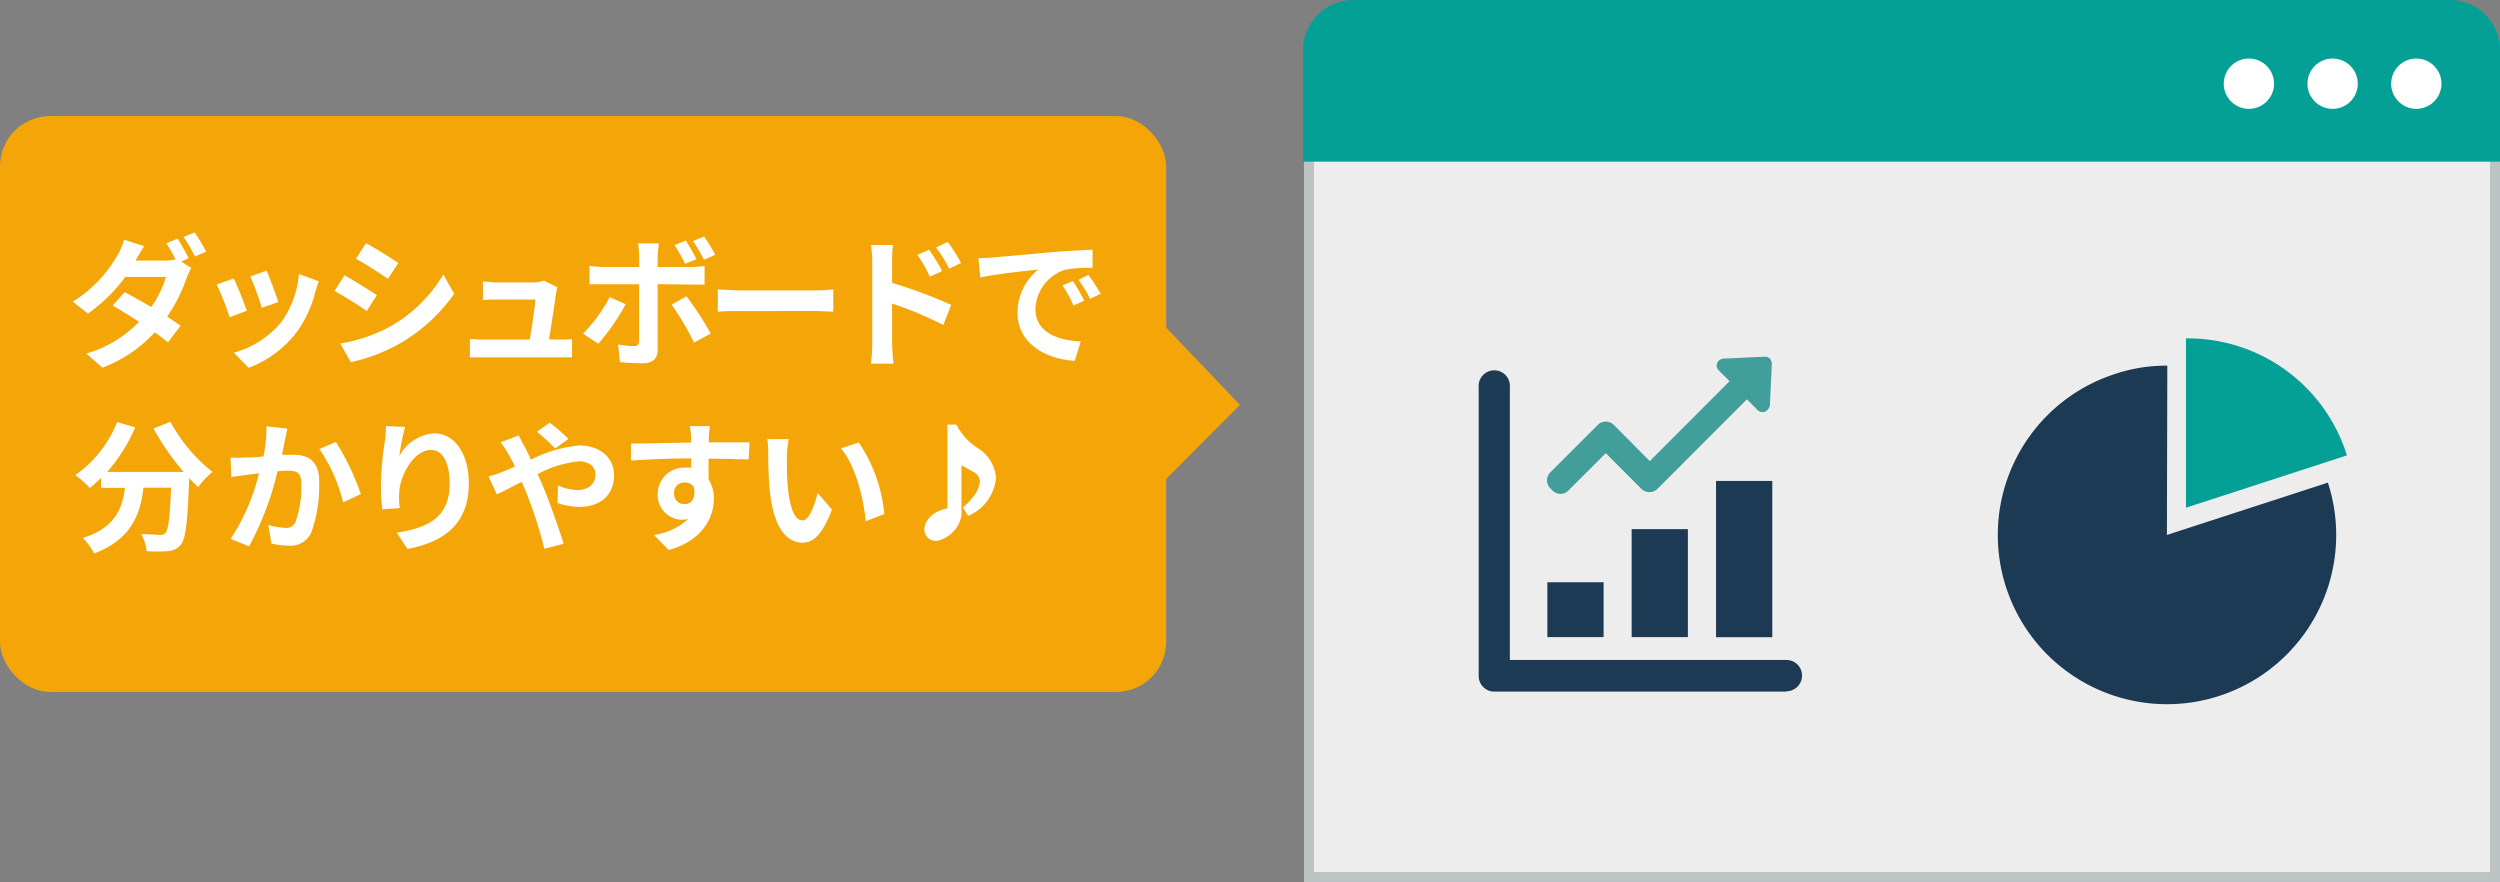
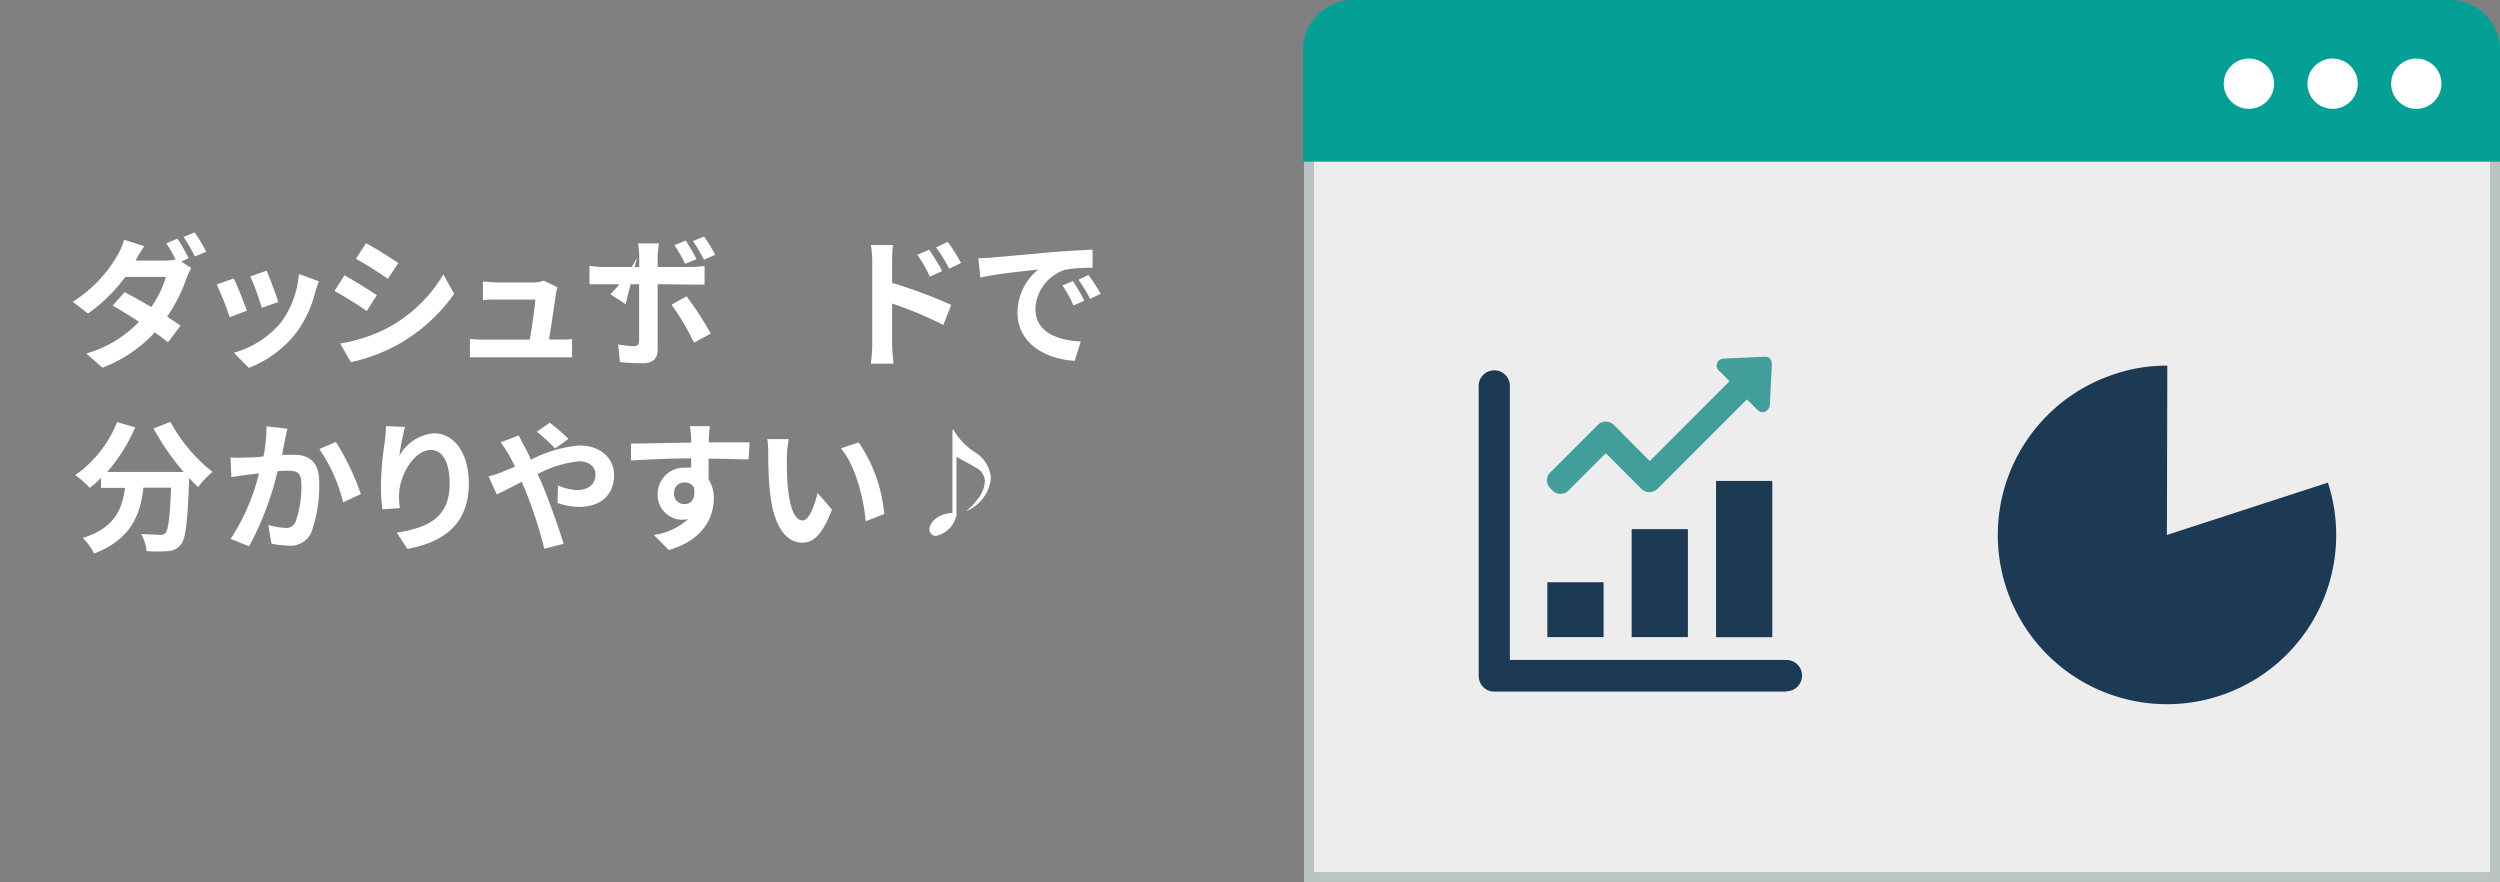
<svg xmlns="http://www.w3.org/2000/svg" viewBox="0 0 249.41 88.04">
  <rect x="0" y="0" width="249.41" height="88.04" fill="#808080" stroke="none" />
  <defs>
    <style>.cls-1{fill:#ededed;}.cls-2{fill:#bcc4c3;}.cls-3{fill:#05a095;}.cls-4{fill:#1c3a54;}.cls-5{fill:#419e9b;}.cls-6{fill:#fff;}.cls-7{fill:#f4a608;}.cls-8{fill:none;stroke:#fff;}</style>
  </defs>
  <title>topfunction_1</title>
  <g id="レイヤー_2" data-name="レイヤー 2">
    <g id="レイヤー_1-2" data-name="レイヤー 1">
      <rect class="cls-1" x="130.59" y="11.09" width="118.32" height="76.44" />
      <path class="cls-2" d="M248.41,11.59V87H131.09V11.59H248.41m1-1H130.09V88H249.41V10.59Z" />
      <path class="cls-3" d="M135,0H244.41a5,5,0,0,1,5,5V16.13a0,0,0,0,1,0,0H130a0,0,0,0,1,0,0V5A5,5,0,0,1,135,0Z" />
-       <path class="cls-3" d="M218.08,50.65V33.76a16.62,16.62,0,0,1,16.06,11.67Z" />
      <path class="cls-4" d="M216.18,53.37l16.06-5.22A16.88,16.88,0,1,1,211,37.31a16,16,0,0,1,5.22-.83Z" />
      <path class="cls-5" d="M176.62,35.8a.81.81,0,0,0-.6-.21H176l-3.93.18a.85.85,0,0,0-.6.21.6.6,0,0,0-.14.21.67.67,0,0,0,.2.82l.33.33.69.69L164.59,46,161,42.39a1.13,1.13,0,0,0-1.6,0l-4.73,4.73a1.12,1.12,0,0,0,0,1.6l.21.21a1.1,1.1,0,0,0,.8.34,1.09,1.09,0,0,0,.8-.34l3.72-3.72,3.55,3.56a1.15,1.15,0,0,0,1.61,0l8.92-8.93,1,1a.77.77,0,0,0,.54.28.68.68,0,0,0,.33-.09.85.85,0,0,0,.19-.14.88.88,0,0,0,.24-.65l.12-2.55.06-1.27a.8.8,0,0,0-.18-.63Z" />
      <rect class="cls-4" x="154.37" y="58.09" width="5.61" height="5.47" />
      <rect class="cls-4" x="162.78" y="52.79" width="5.61" height="10.77" />
      <rect class="cls-4" x="171.2" y="47.98" width="5.61" height="15.59" />
      <path class="cls-4" d="M178.22,69H149.08a1.56,1.56,0,0,1-1.56-1.56V38.63a1.56,1.56,0,1,1,3.11,0V65.84h27.59a1.56,1.56,0,0,1,0,3.12Z" />
      <circle class="cls-6" cx="224.36" cy="8.35" r="2.51" />
      <circle class="cls-6" cx="232.71" cy="8.35" r="2.51" />
      <circle class="cls-6" cx="241.06" cy="8.35" r="2.51" />
-       <rect class="cls-7" y="11.58" width="116.34" height="57.45" rx="5" />
-       <polygon class="cls-7" points="115.33 48.8 115.52 31.82 123.7 40.39 115.33 48.8" />
      <path class="cls-6" d="M18.08,26.1l1,.63a8,8,0,0,0-.46,1,15.71,15.71,0,0,1-1.95,3.86c.52.34,1,.65,1.35.9l-1.27,1.67a16.24,16.24,0,0,0-1.31-1,13.65,13.65,0,0,1-5.22,3.52L8.61,35.27a11.77,11.77,0,0,0,5.26-3.17c-.95-.62-1.91-1.2-2.63-1.61l1.19-1.34c.75.38,1.71.92,2.66,1.48a10.5,10.5,0,0,0,1.47-3H12.5a16.53,16.53,0,0,1-3.72,3.65L7.26,30.1a13.13,13.13,0,0,0,4.49-4.69,6.82,6.82,0,0,0,.64-1.49l2,.64c-.34.49-.7,1.13-.87,1.44h2.89a4.84,4.84,0,0,0,1.11-.12,15.44,15.44,0,0,0-.93-1.61l1.12-.46c.35.51.84,1.42,1.11,1.94Zm1.34-2.91a18.72,18.72,0,0,1,1.15,1.92l-1.13.48a14.1,14.1,0,0,0-1.13-1.95Z" />
      <path class="cls-6" d="M24.63,31l-1.72.65a27.83,27.83,0,0,0-1.29-3.27l1.7-.6C23.67,28.49,24.35,30.2,24.63,31Zm7.18-2.94c-.17.45-.25.75-.34,1a11.4,11.4,0,0,1-1.92,4.14,11,11,0,0,1-4.73,3.5l-1.49-1.51a9.46,9.46,0,0,0,4.69-3,9.48,9.48,0,0,0,1.8-4.85Zm-4,2.06-1.7.59a23.81,23.81,0,0,0-1.14-3.13L26.6,27C26.87,27.62,27.56,29.46,27.76,30.11Z" />
      <path class="cls-6" d="M37.59,29.45l-1,1.58a37.78,37.78,0,0,0-3.22-2l1-1.57C35.31,28,36.86,28.94,37.59,29.45Zm1.14,3.23a14.34,14.34,0,0,0,5.5-5.3l1.08,1.93a17,17,0,0,1-5.62,5.07A17.26,17.26,0,0,1,35,36.13l-1.06-1.86A15.6,15.6,0,0,0,38.73,32.68Zm1-6.43L38.7,27.82c-.79-.55-2.26-1.51-3.19-2l1-1.56C37.47,24.76,39,25.75,39.76,26.25Z" />
      <path class="cls-6" d="M55.68,33.88c.37,0,1,0,1.39-.05v1.82c-.29,0-1,0-1.35,0H48.28c-.51,0-.86,0-1.4,0V33.81a11.67,11.67,0,0,0,1.4.07h4.58c.19-1.2.5-3.2.55-4H49.59c-.45,0-1,0-1.41.07V28.09c.37,0,1,.09,1.4.09h3.61A3.28,3.28,0,0,0,54.25,28l1.36.66a4.57,4.57,0,0,0-.14.6c-.11.83-.48,3.26-.69,4.6Z" />
-       <path class="cls-6" d="M62.42,30.35a21.8,21.8,0,0,1-2.73,3.94l-1.53-1a14.74,14.74,0,0,0,2.66-3.65Zm3.19-2v6.57c0,.82-.47,1.32-1.47,1.32a21.58,21.58,0,0,1-2.3-.12l-.17-1.76a9,9,0,0,0,1.57.17c.36,0,.5-.14.52-.5,0-.53,0-5,0-5.67H60.18c-.42,0-1,0-1.37,0V26.52a10.56,10.56,0,0,0,1.37.12h3.59V25.51a8.13,8.13,0,0,0-.12-1.23h2.09a10.59,10.59,0,0,0-.13,1.23v1.13H68.9a12.45,12.45,0,0,0,1.39-.1v1.85c-.44,0-1,0-1.37,0Zm2.88,1.21a32.52,32.52,0,0,1,2.42,3.72l-1.67.9A27.72,27.72,0,0,0,67,30.39Zm-.14-3.24a15.8,15.8,0,0,0-1.06-1.86L68.41,24a18.67,18.67,0,0,1,1.07,1.85Zm1.88-.41a15.14,15.14,0,0,0-1.1-1.86l1.11-.45a15.89,15.89,0,0,1,1.11,1.82Z" />
-       <path class="cls-6" d="M71.61,28.88c.51,0,1.54.09,2.27.09h7.59c.65,0,1.29-.06,1.66-.09V31.1c-.34,0-1.06-.07-1.66-.07H73.88c-.8,0-1.75,0-2.27.07Z" />
+       <path class="cls-6" d="M62.42,30.35l-1.53-1a14.74,14.74,0,0,0,2.66-3.65Zm3.19-2v6.57c0,.82-.47,1.32-1.47,1.32a21.58,21.58,0,0,1-2.3-.12l-.17-1.76a9,9,0,0,0,1.57.17c.36,0,.5-.14.52-.5,0-.53,0-5,0-5.67H60.18c-.42,0-1,0-1.37,0V26.52a10.56,10.56,0,0,0,1.37.12h3.59V25.51a8.13,8.13,0,0,0-.12-1.23h2.09a10.59,10.59,0,0,0-.13,1.23v1.13H68.9a12.45,12.45,0,0,0,1.39-.1v1.85c-.44,0-1,0-1.37,0Zm2.88,1.21a32.52,32.52,0,0,1,2.42,3.72l-1.67.9A27.72,27.72,0,0,0,67,30.39Zm-.14-3.24a15.8,15.8,0,0,0-1.06-1.86L68.41,24a18.67,18.67,0,0,1,1.07,1.85Zm1.88-.41a15.14,15.14,0,0,0-1.1-1.86l1.11-.45a15.89,15.89,0,0,1,1.11,1.82Z" />
      <path class="cls-6" d="M89,28.22a49.14,49.14,0,0,1,5.9,2.2l-.79,2A38,38,0,0,0,89,30.28v4c0,.4.07,1.38.14,2H86.88a16.14,16.14,0,0,0,.14-2V26.16a9.78,9.78,0,0,0-.14-1.71h2.2A17,17,0,0,0,89,26.16Zm3.76-.62a11.72,11.72,0,0,0-1.25-2.18l1.19-.51c.39.6,1,1.5,1.28,2.14Zm1.93-.79a12.58,12.58,0,0,0-1.31-2.12l1.17-.56a19.63,19.63,0,0,1,1.33,2.1Z" />
      <path class="cls-6" d="M99,25.69l6-.54c1.44-.11,3-.2,4-.24v1.81a14.42,14.42,0,0,0-2.7.18,4.26,4.26,0,0,0-3,3.92c0,2.3,2.15,3.13,4.52,3.25L107.22,36c-2.94-.18-5.71-1.76-5.71-4.8a5.55,5.55,0,0,1,2.07-4.31c-1.22.13-4.16.44-5.78.79l-.19-1.92C98.18,25.75,98.72,25.72,99,25.69ZM108.17,30l-1.08.48a10.51,10.51,0,0,0-1.1-2l1.05-.44A18.25,18.25,0,0,1,108.17,30Zm1.64-.69-1.06.5a12.46,12.46,0,0,0-1.16-1.9l1-.48A22.21,22.21,0,0,1,109.81,29.31Z" />
      <path class="cls-6" d="M17,42.08a16.14,16.14,0,0,0,4.2,5,8.53,8.53,0,0,0-1.43,1.51,12.72,12.72,0,0,1-.9-.9v.1c-.16,4.27-.33,5.93-.82,6.53a1.73,1.73,0,0,1-1.29.66,14,14,0,0,1-2.13,0,4.15,4.15,0,0,0-.55-1.69c.77,0,1.51.07,1.86.07a.66.66,0,0,0,.57-.2c.28-.3.44-1.55.56-4.51H14.31C14,51.44,13,53.85,9.38,55.22a5.56,5.56,0,0,0-1.12-1.55c3.19-1,3.93-2.88,4.21-5H10.08v-1a8.9,8.9,0,0,1-1.13,1A9.71,9.71,0,0,0,7.51,47.4a11.73,11.73,0,0,0,4.17-5.29l1.81.52a16.68,16.68,0,0,1-2.8,4.45h7.63a24.53,24.53,0,0,1-3-4.33Z" />
      <path class="cls-6" d="M28.67,42.77c-.08.37-.18.81-.25,1.16s-.18.94-.28,1.44c.46,0,.89,0,1.17,0,1.48,0,2.53.66,2.53,2.67a13.77,13.77,0,0,1-.79,5.1,2.27,2.27,0,0,1-2.31,1.29,7.94,7.94,0,0,1-1.66-.2l-.31-1.85a8.25,8.25,0,0,0,1.71.29,1,1,0,0,0,1-.6,10.29,10.29,0,0,0,.58-3.83c0-1.12-.48-1.28-1.37-1.28-.23,0-.57,0-1,.06a30.19,30.19,0,0,1-2.84,7.48l-1.84-.74a20.85,20.85,0,0,0,2.83-6.54l-1.2.15-1.56.22L23,45.64a10.44,10.44,0,0,0,1.48,0c.44,0,1.1,0,1.81-.11a15.64,15.64,0,0,0,.3-3Zm4.84,1.32A25.34,25.34,0,0,1,36,49.29l-1.77.83a16,16,0,0,0-2.37-5.32Z" />
      <path class="cls-6" d="M40.41,42.59a23.26,23.26,0,0,0-.57,2.9,4.32,4.32,0,0,1,3.47-2.26c1.95,0,3.46,1.9,3.46,5,0,4-2.43,5.85-6.13,6.53l-1.06-1.62c3.1-.48,5.28-1.5,5.28-4.89,0-2.16-.72-3.36-1.88-3.36-1.65,0-3.09,2.48-3.16,4.32a7.41,7.41,0,0,0,.07,1.48l-1.74.12A18.3,18.3,0,0,1,38,48.45a32.64,32.64,0,0,1,.4-4.47c.07-.51.09-1.08.11-1.47Z" />
      <path class="cls-6" d="M51.75,43.44c.13.25.41.83.57,1.09s.44.86.65,1.33a13.1,13.1,0,0,1,4.81-1.42c2.18,0,3.48,1.32,3.48,2.94,0,2-1.34,3.19-3.49,3.19a6.76,6.76,0,0,1-2.15-.39l.05-1.75a5.08,5.08,0,0,0,1.92.46c1.07,0,1.82-.56,1.82-1.57,0-.72-.61-1.3-1.67-1.3a11.29,11.29,0,0,0-4.11,1.28l.4.86c.65,1.52,1.72,4.52,2.2,6.09l-1.93.49a42.19,42.19,0,0,0-1.88-5.8l-.37-.87c-1,.5-1.9,1-2.49,1.25l-.82-1.8a8.1,8.1,0,0,0,1.39-.45c.41-.16.83-.34,1.25-.52-.21-.43-.41-.82-.62-1.19a11.42,11.42,0,0,0-.82-1.23Zm3.63,1.3a19,19,0,0,0-1.82-1.67l1.29-.9a20.75,20.75,0,0,1,1.86,1.61Z" />
      <path class="cls-6" d="M74.69,45.83c-.84,0-2.16-.07-4-.07,0,.7,0,1.47,0,2.07a3.41,3.41,0,0,1,.52,1.94c0,1.82-1.07,4.14-4.49,5.1l-1.48-1.5a6.39,6.39,0,0,0,3.42-1.59,3.22,3.22,0,0,1-.64.07,2.47,2.47,0,0,1-2.41-2.58,2.63,2.63,0,0,1,2.79-2.61,3.16,3.16,0,0,1,.55,0v-.93c-2.12,0-4.28.11-6,.21l0-1.69c1.6,0,4.14-.07,6-.1,0-.17,0-.33,0-.43a8.91,8.91,0,0,0-.13-1.21h2a11.89,11.89,0,0,0-.1,1.2c0,.11,0,.25,0,.42,1.42,0,3.32,0,4.06,0Zm-6.37,4.46c.58,0,1.1-.44.92-1.65a1,1,0,0,0-.92-.5,1,1,0,0,0-1.07,1.11A1,1,0,0,0,68.32,50.29Z" />
      <path class="cls-6" d="M78.5,45.53c0,.9,0,2,.09,3,.2,2,.62,3.39,1.5,3.39.66,0,1.21-1.64,1.48-2.74L83,50.84c-.93,2.43-1.81,3.3-2.94,3.3-1.52,0-2.87-1.39-3.26-5.15-.13-1.28-.16-2.91-.16-3.77a8.48,8.48,0,0,0-.09-1.41l2.14,0A11.09,11.09,0,0,0,78.5,45.53Zm9.72,5.75L86.37,52c-.21-2.25-1-5.54-2.48-7.27l1.78-.59A15.18,15.18,0,0,1,88.22,51.28Z" />
      <path class="cls-6" d="M95.11,42.86a6.58,6.58,0,0,0,2.14,2.25,3.35,3.35,0,0,1,1.61,2.56A4,4,0,0,1,96.39,51l0,0a7,7,0,0,0,1.16-1.22A3.15,3.15,0,0,0,98.26,48a1.61,1.61,0,0,0-.94-1.37c-.29-.18-1.63-.9-1.9-1.06v5.84a2.69,2.69,0,0,1-2,2.05.64.64,0,0,1-.7-.63c0-.59.66-1.54,2.3-1.67v-8.3Z" />
-       <path class="cls-8" d="M95.11,42.86a6.58,6.58,0,0,0,2.14,2.25,3.35,3.35,0,0,1,1.61,2.56A4,4,0,0,1,96.39,51l0,0a7,7,0,0,0,1.16-1.22A3.15,3.15,0,0,0,98.26,48a1.61,1.61,0,0,0-.94-1.37c-.29-.18-1.63-.9-1.9-1.06v5.84a2.69,2.69,0,0,1-2,2.05.64.64,0,0,1-.7-.63c0-.59.66-1.54,2.3-1.67v-8.3Z" />
    </g>
  </g>
</svg>